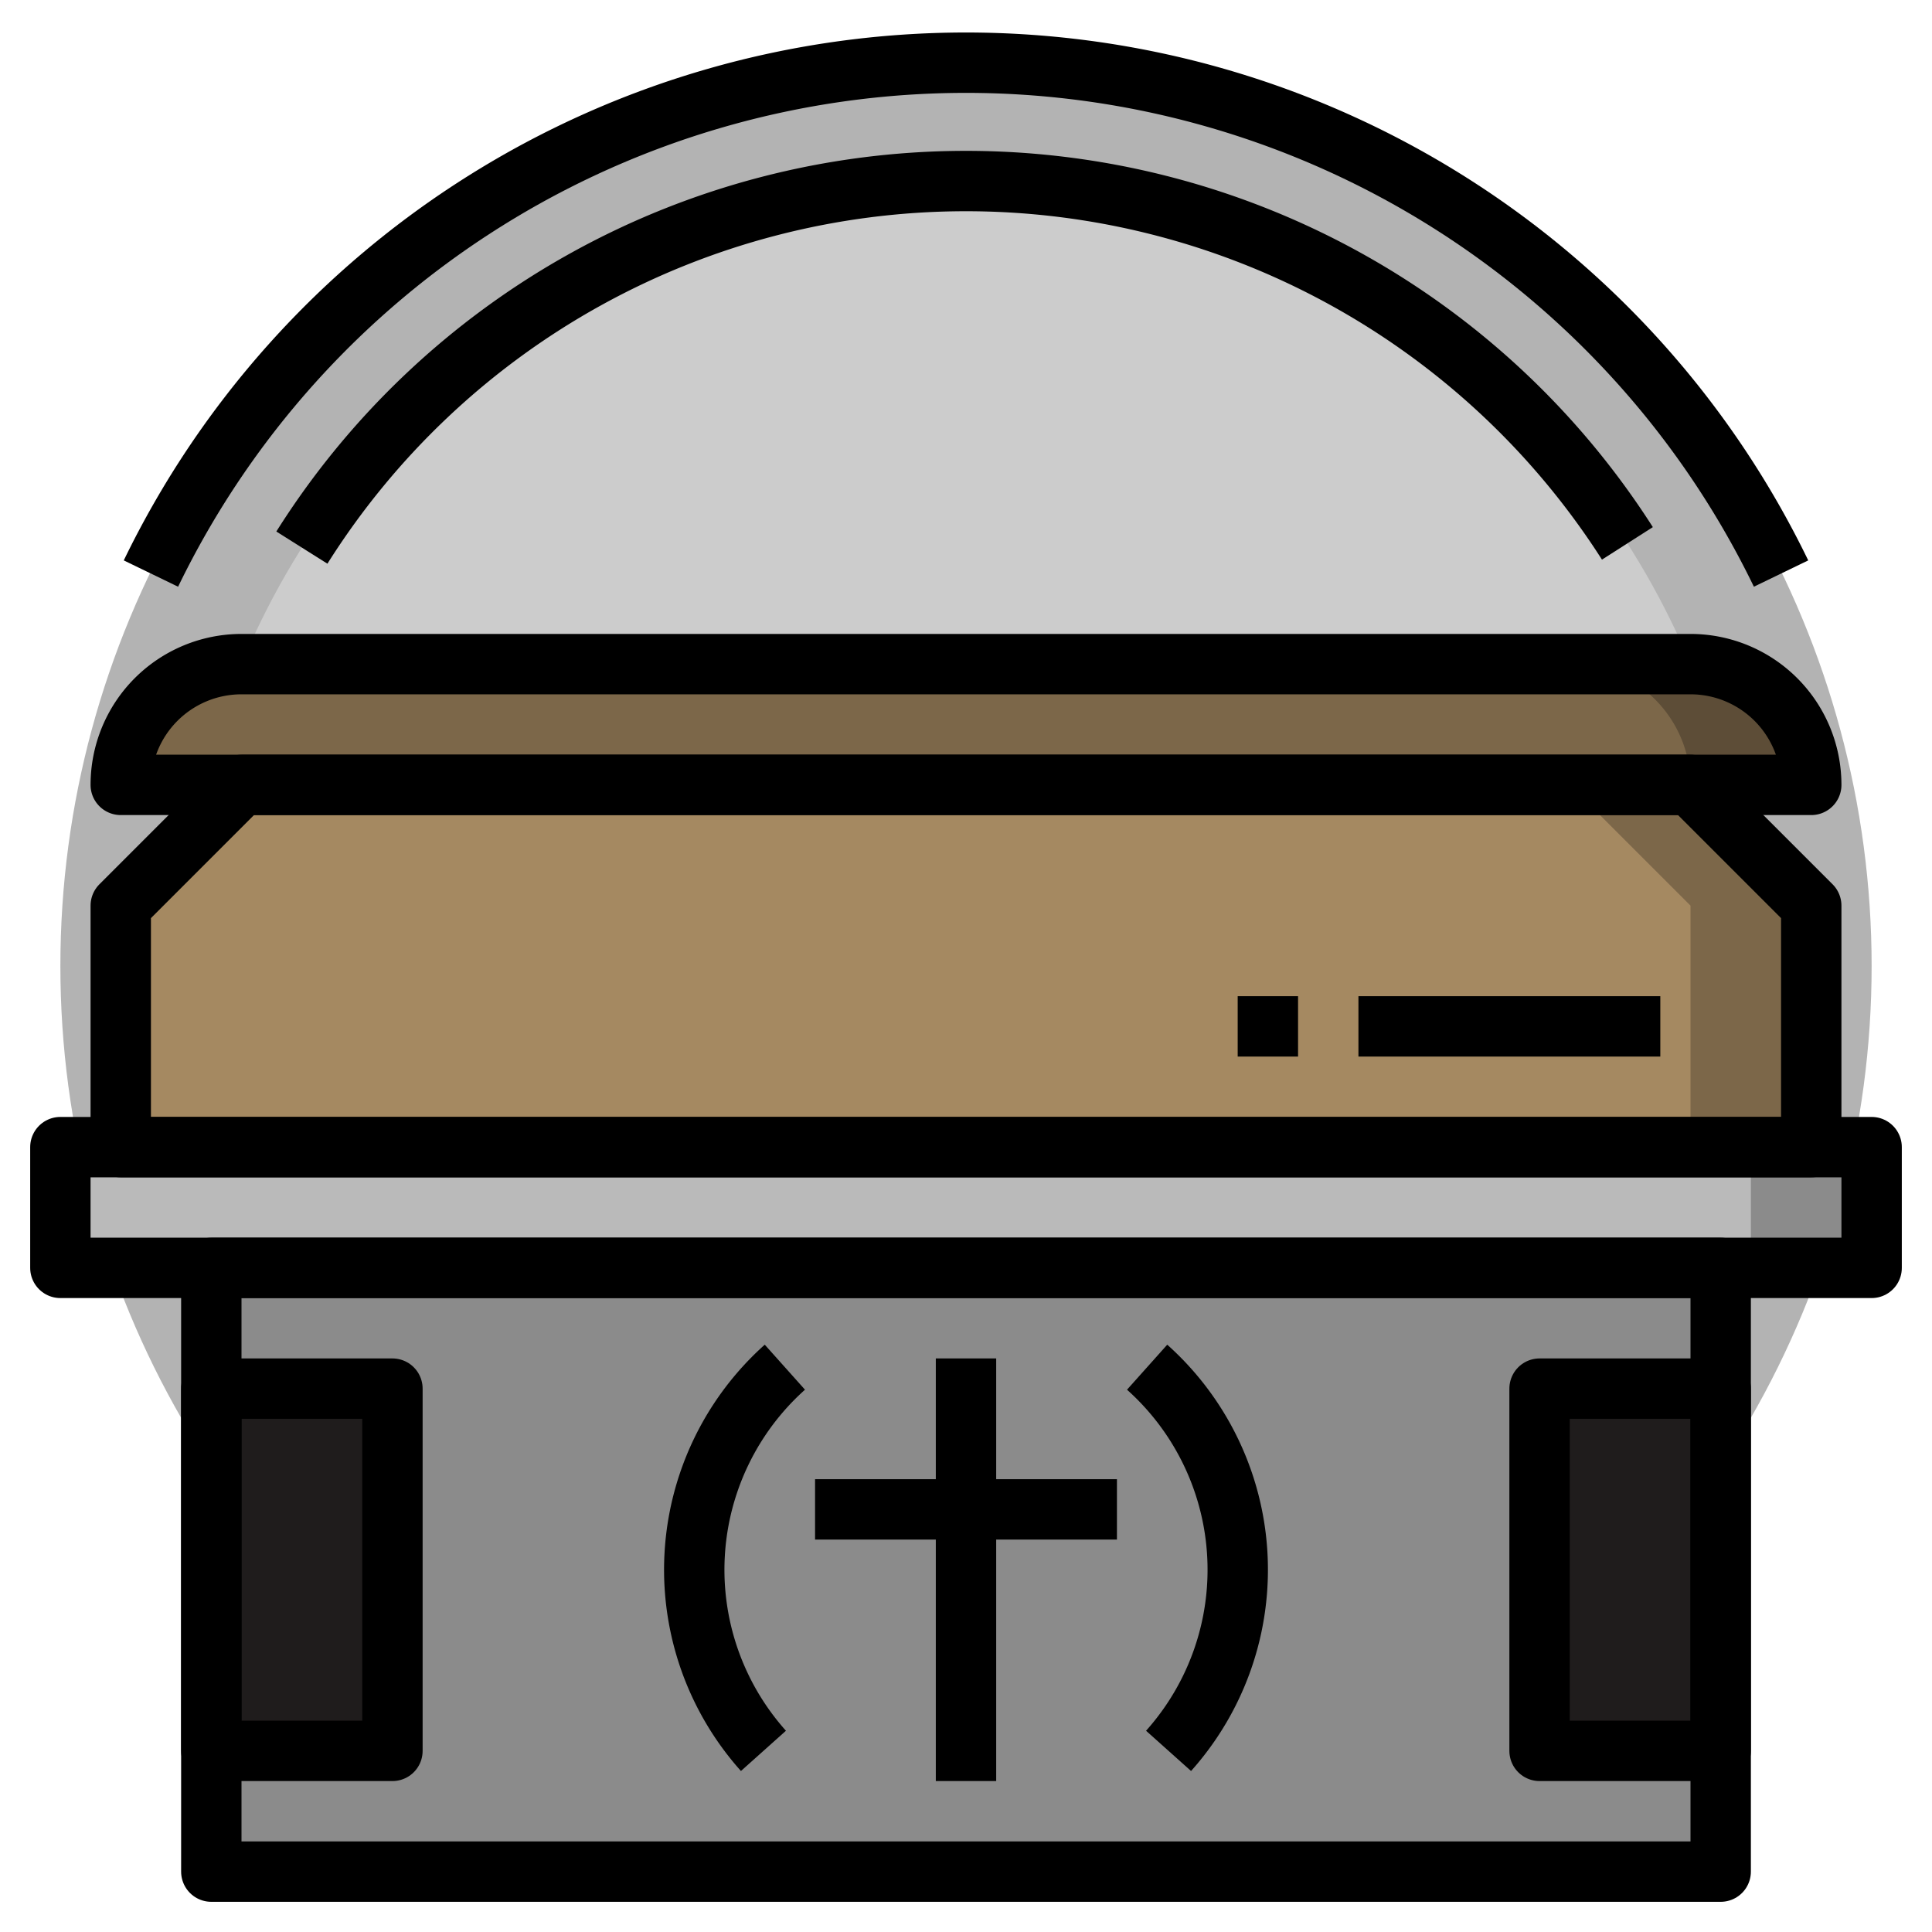
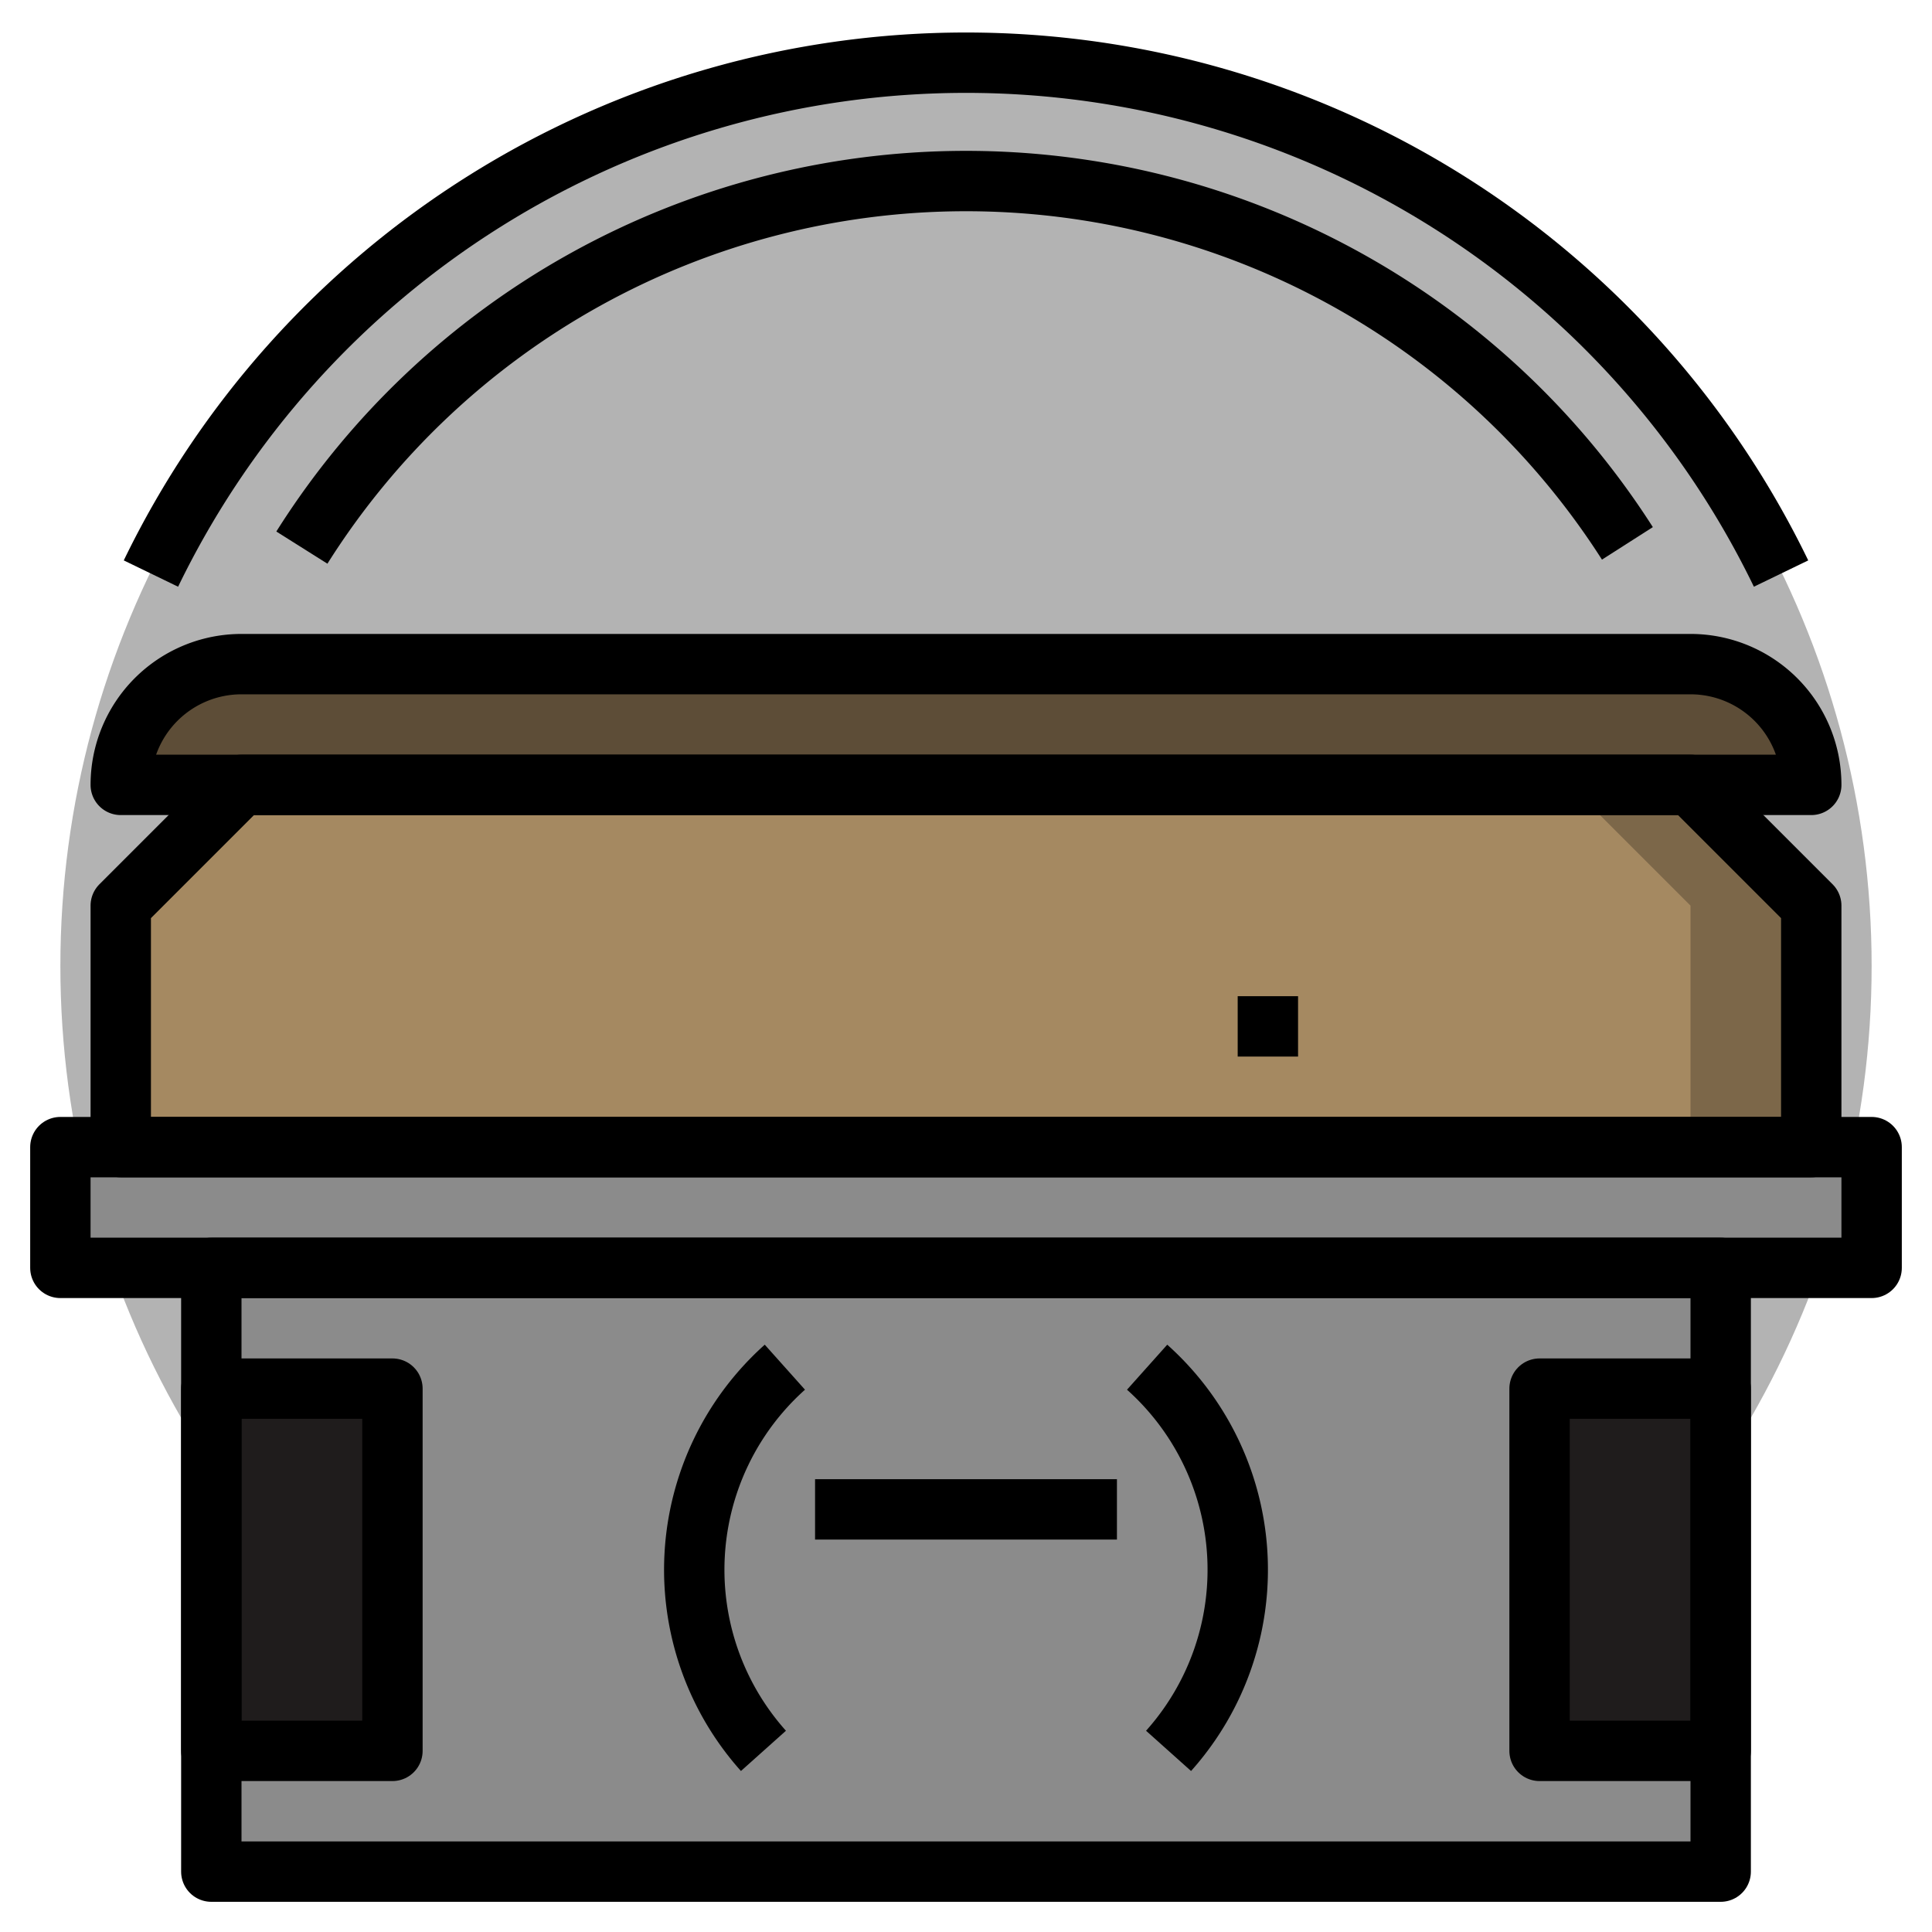
<svg xmlns="http://www.w3.org/2000/svg" width="800px" height="800px" viewBox="0 0 64 64">
  <defs>
    <style>.cls-1{fill:#b3b3b3;}.cls-2{fill:#ccc;}.cls-3{fill:#8b8b8b;}.cls-4{fill:#bababa;}.cls-5{fill:#1f1c1c;}.cls-6{fill:#5d4d37;}.cls-7{fill:#7c6749;}.cls-8{fill:#a58961;}.cls-9{fill:none;stroke:#000000;stroke-linejoin:round;stroke-width:2px;}</style>
  </defs>
  <title />
  <g data-name="Layer 5" id="Layer_5">
    <circle class="cls-1" cx="32" cy="32" r="30" />
-     <circle class="cls-2" cx="32" cy="32" r="26" />
    <rect class="cls-3" height="4" width="60" x="2" y="38" />
-     <rect class="cls-4" height="4" width="56" x="2" y="38" />
    <rect class="cls-3" height="20" width="50" x="7" y="42" />
    <rect class="cls-5" height="12" width="6" x="51" y="46" />
    <rect class="cls-5" height="12" width="6" x="7" y="46" />
-     <path class="cls-6" d="M8,22H56a4,4,0,0,1,4,4v0a0,0,0,0,1,0,0H4a0,0,0,0,1,0,0v0A4,4,0,0,1,8,22Z" />
-     <path class="cls-7" d="M52,22H8a4,4,0,0,0-4,4H56A4,4,0,0,0,52,22Z" />
+     <path class="cls-6" d="M8,22H56a4,4,0,0,1,4,4v0H4a0,0,0,0,1,0,0v0A4,4,0,0,1,8,22Z" />
    <polygon class="cls-7" points="60 30 60 38 4 38 4 30 8 26 56 26 60 30" />
    <polygon class="cls-8" points="52 26 8 26 4 30 4 38 56 38 56 30 52 26" />
    <rect class="cls-9" height="20" width="50" x="7" y="42" />
    <rect class="cls-9" height="4" width="60" x="2" y="38" />
    <polygon class="cls-9" points="60 30 60 38 4 38 4 30 8 26 56 26 60 30" />
    <path class="cls-9" d="M8,22H56a4,4,0,0,1,4,4v0a0,0,0,0,1,0,0H4a0,0,0,0,1,0,0v0A4,4,0,0,1,8,22Z" />
-     <line class="cls-9" x1="32" x2="32" y1="45" y2="59" />
    <line class="cls-9" x1="27" x2="37" y1="50" y2="50" />
    <path class="cls-9" d="M25.29,58A9,9,0,0,1,26,45.29" />
    <path class="cls-9" d="M38,45.29A9,9,0,0,1,38.71,58" />
    <rect class="cls-9" height="12" width="6" x="7" y="46" />
    <rect class="cls-9" height="12" width="6" x="51" y="46" />
-     <line class="cls-9" x1="55" x2="45" y1="34" y2="34" />
    <line class="cls-9" x1="43" x2="41" y1="34" y2="34" />
    <path class="cls-9" d="M5,19A30,30,0,0,1,59,19" />
    <path class="cls-9" d="M10,18.14A26,26,0,0,1,53.91,18" />
  </g>
</svg>